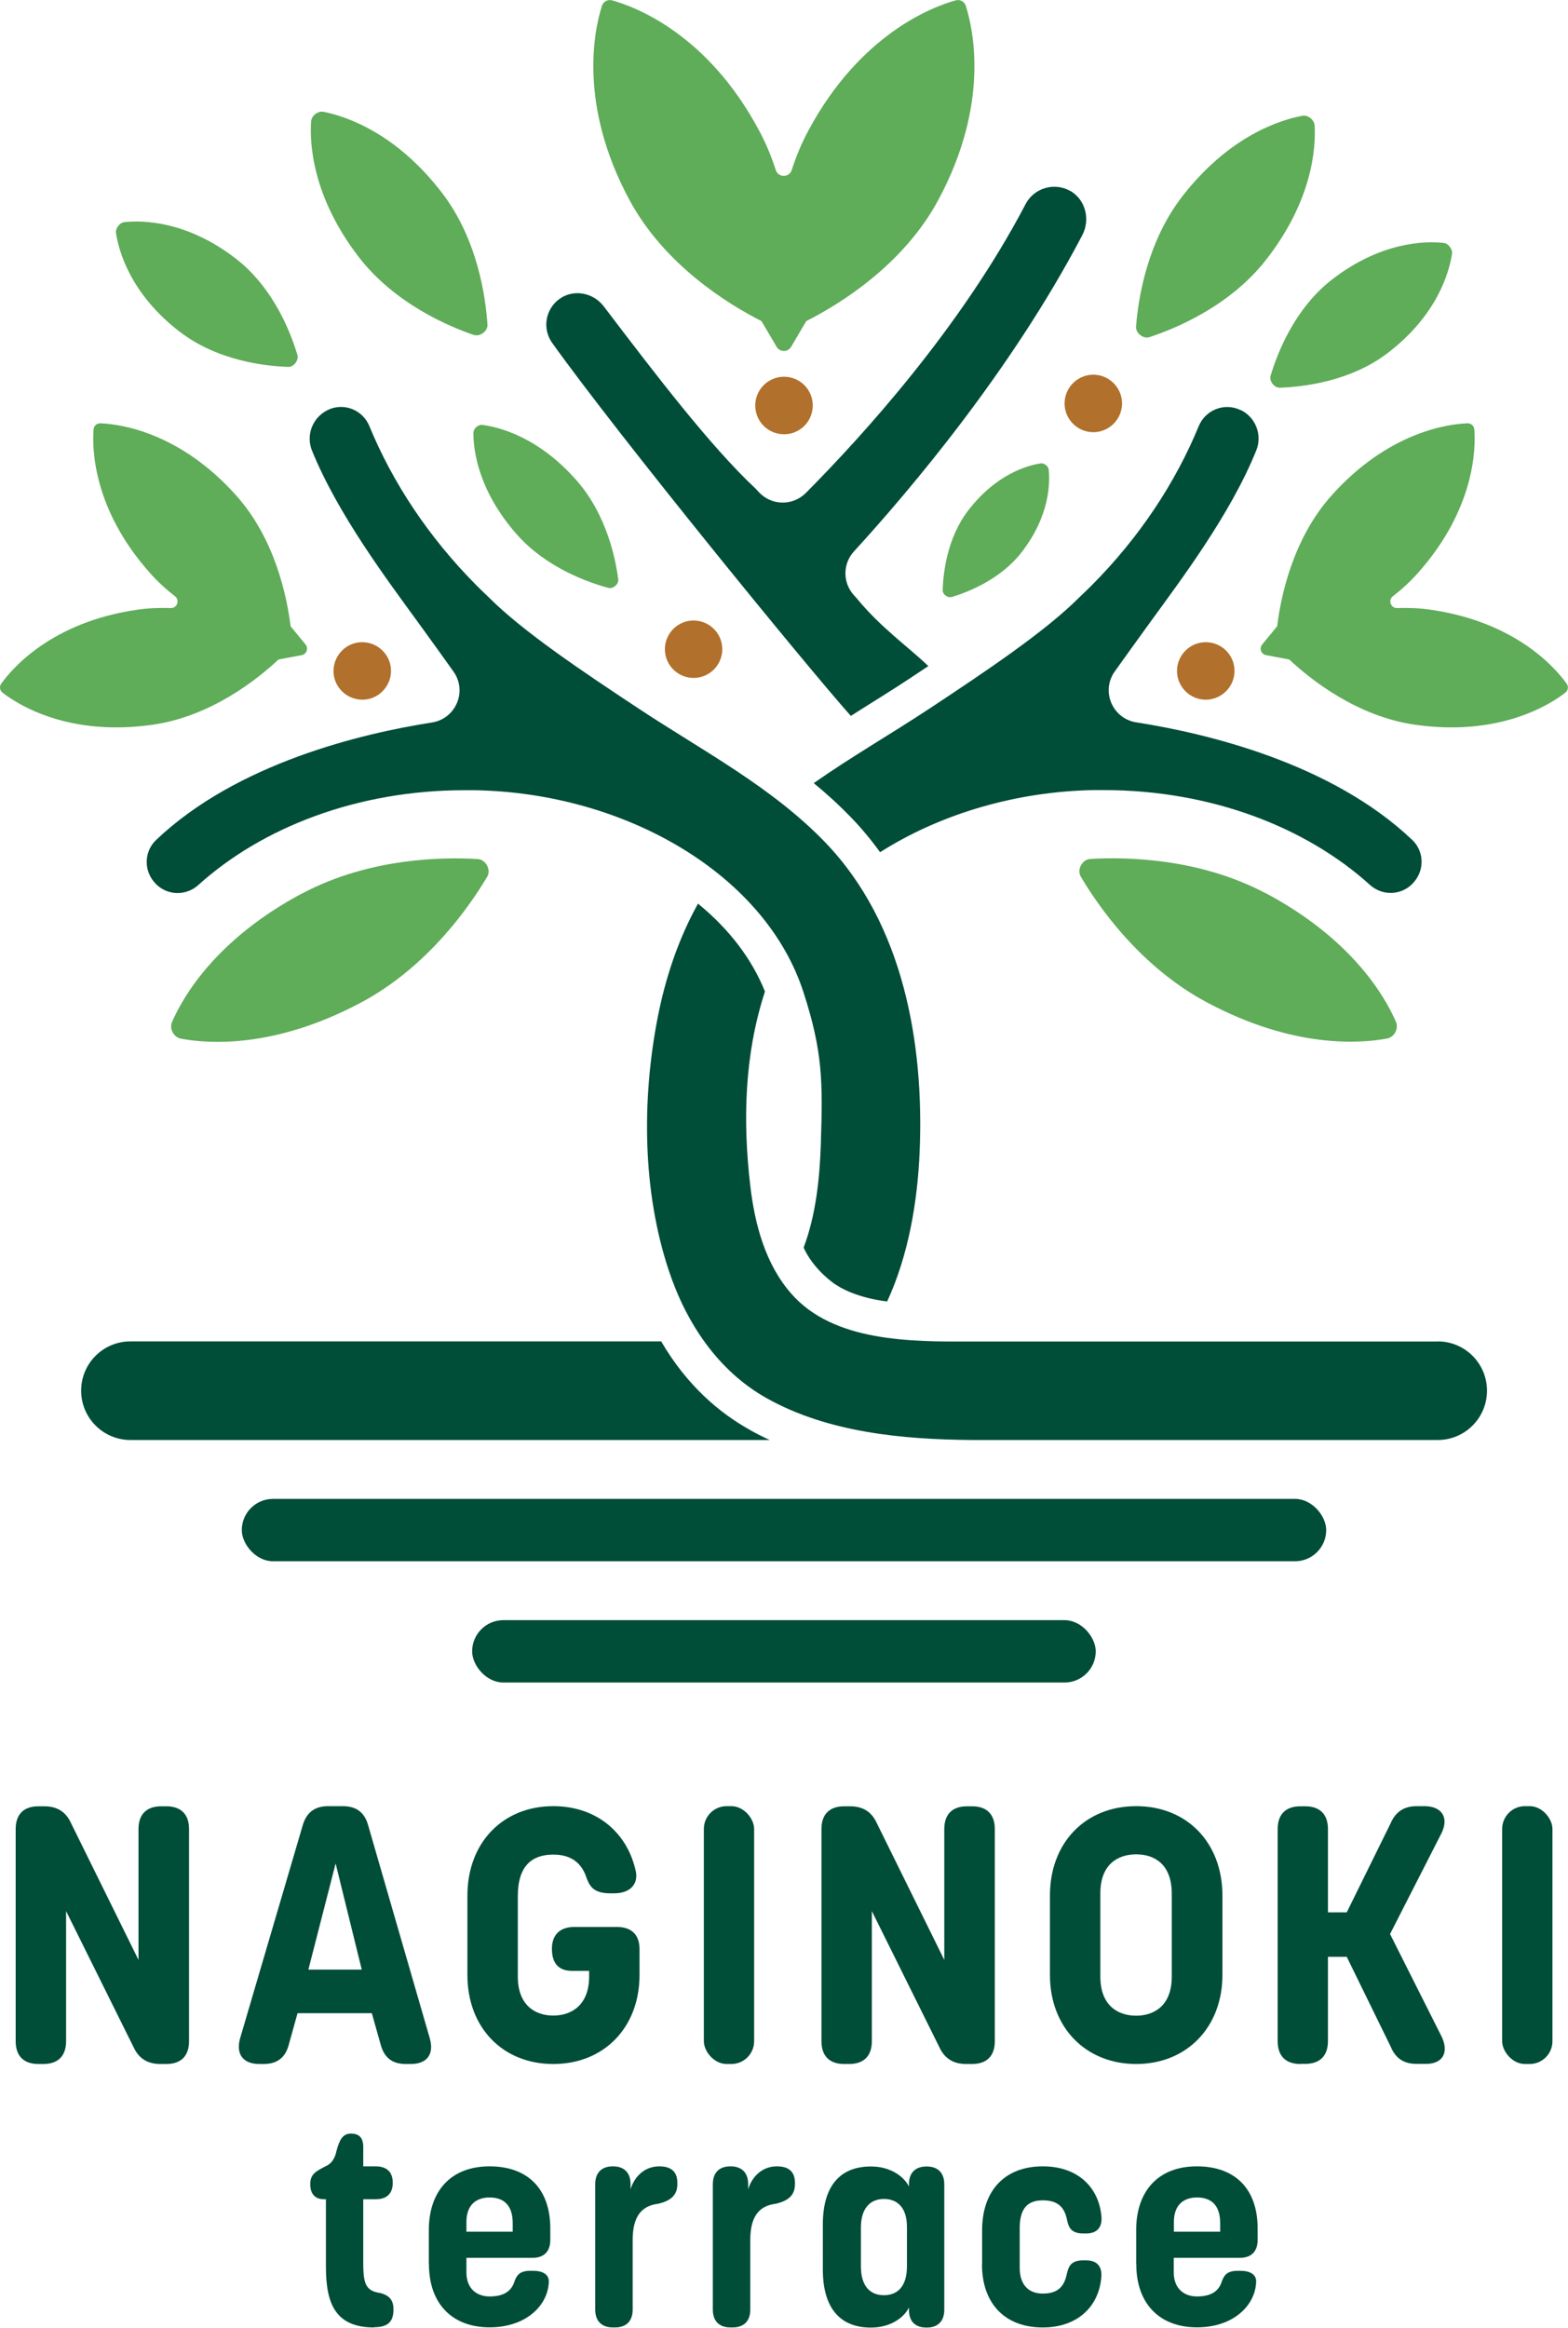
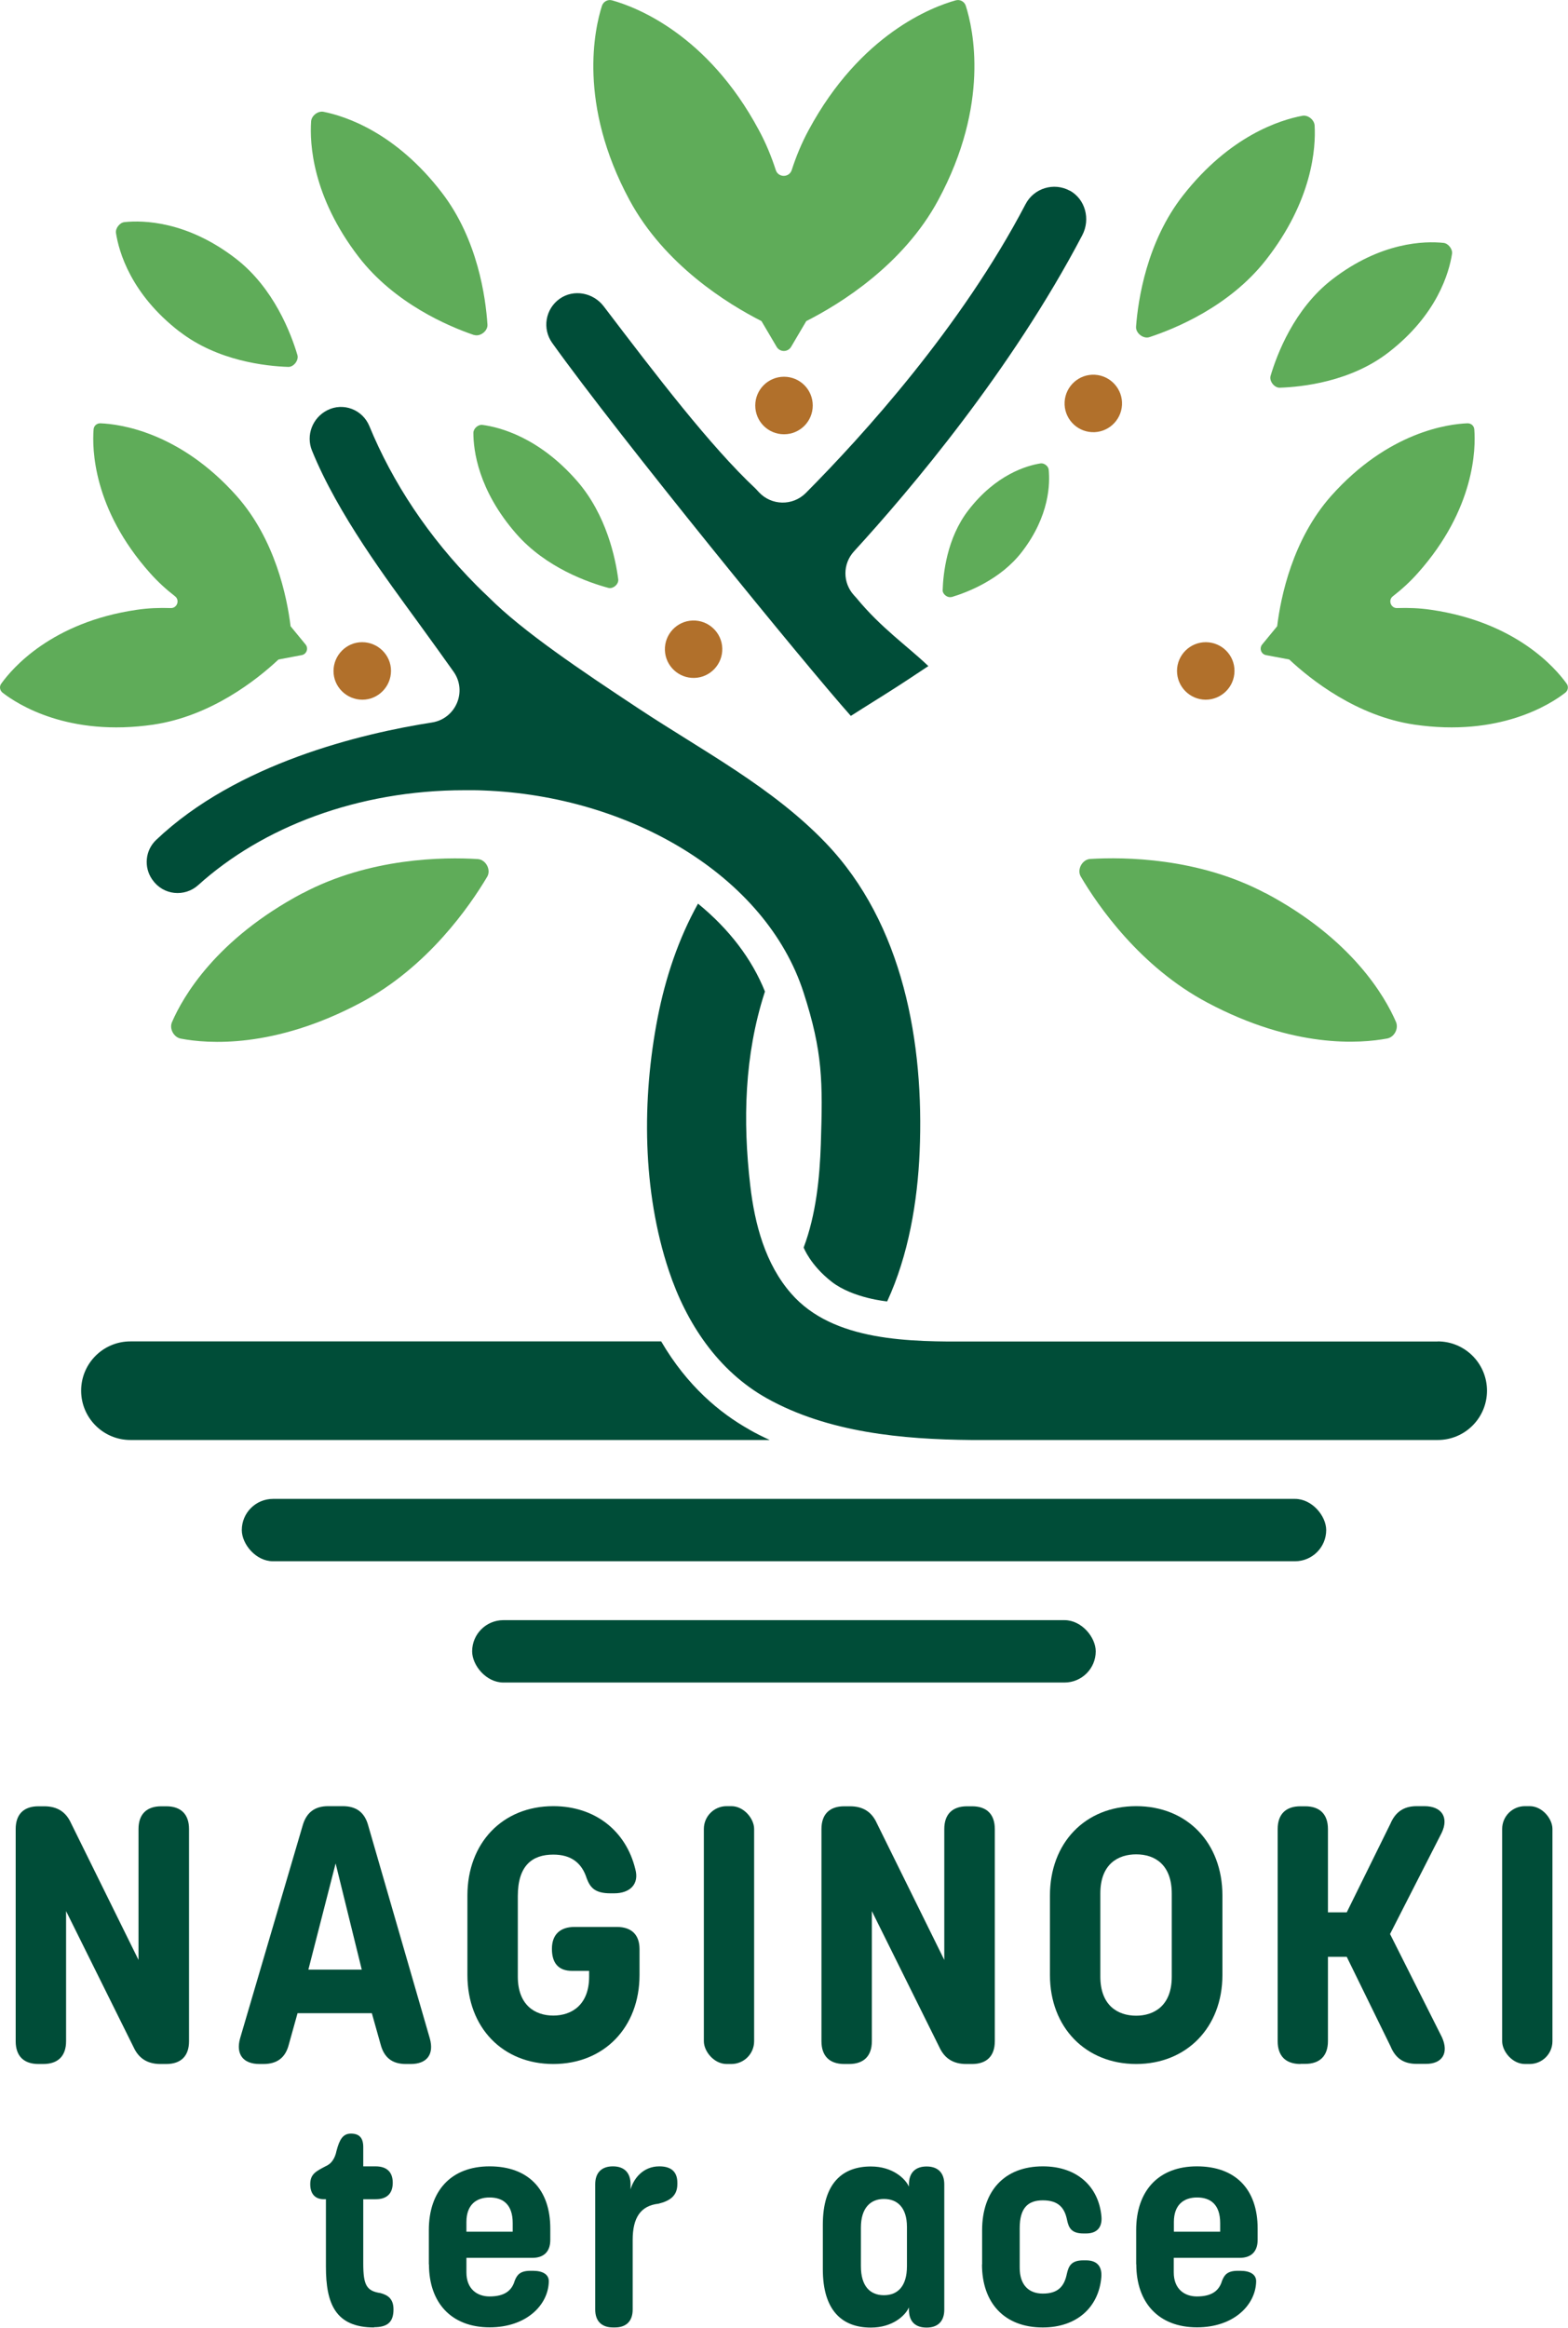
<svg xmlns="http://www.w3.org/2000/svg" id="_レイヤー_1" data-name="レイヤー_1" version="1.1" viewBox="0 0 126 187">
  <defs>
    <style>
      .st0 {
        fill: #5fac59;
      }

      .st1 {
        fill: #b1702b;
      }

      .st2 {
        fill: #004d38;
      }
    </style>
  </defs>
  <g>
    <rect class="st2" x="19.43" y="120.39" width="87.14" height="5.01" rx="2.51" ry="2.51" />
    <rect class="st2" x="37.94" y="130.13" width="50.11" height="5.01" rx="2.51" ry="2.51" />
    <path class="st0" d="M101.69,71.74c-5.41-2.87-11.39-2.91-14.08-2.75-.65.04-1.09.86-.76,1.42,1.37,2.33,4.76,7.25,10.17,10.12,6.96,3.7,12.28,3.29,14.46,2.88.56-.11.92-.79.7-1.32-.88-2.04-3.53-6.67-10.49-10.36Z" />
    <path class="st1" d="M94.58,53.88c0,1.27,1.02,2.31,2.3,2.32,1.27,0,2.31-1.02,2.32-2.3s-1.02-2.31-2.3-2.32c-1.27,0-2.31,1.02-2.32,2.3Z" />
    <path class="st0" d="M24.31,71.74c-6.96,3.7-9.61,8.32-10.49,10.36-.23.52.14,1.21.7,1.32,2.18.42,7.5.82,14.46-2.88,5.41-2.87,8.79-7.8,10.17-10.12.33-.56-.11-1.38-.76-1.42-2.7-.17-8.67-.12-14.08,2.75Z" />
    <path class="st1" d="M31.42,53.88c0-1.27-1.05-2.3-2.32-2.3-1.27,0-2.3,1.05-2.3,2.32,0,1.27,1.05,2.3,2.32,2.3,1.27,0,2.3-1.05,2.3-2.32Z" />
    <path class="st0" d="M12.33,58.2c4.62-.68,8.31-3.6,10.05-5.23l1.86-.35c.4-.07.57-.55.31-.86l-1.2-1.46c-.29-2.37-1.24-6.98-4.34-10.47-4.59-5.15-9.41-5.77-10.94-5.83-.29-.01-.53.2-.55.49-.12,1.52-.06,6.38,4.53,11.53.62.7,1.3,1.32,2.01,1.87.41.31.17.97-.34.95-.89-.03-1.81,0-2.74.14-6.83,1-9.99,4.69-10.88,5.93-.17.23-.12.55.11.73,1.21.94,5.3,3.56,12.13,2.56Z" />
    <path class="st0" d="M61.19,25.79l1.22,2.07c.26.44.9.44,1.16,0l1.22-2.07c2.71-1.37,7.8-4.51,10.61-9.73,4.16-7.72,2.8-13.74,2.21-15.59-.11-.35-.47-.54-.82-.44-1.87.52-7.65,2.7-11.81,10.42-.57,1.05-1.01,2.13-1.36,3.21-.2.62-1.08.62-1.28,0-.35-1.08-.79-2.16-1.36-3.21C56.84,2.72,51.06.55,49.19.03c-.35-.1-.71.1-.82.44-.59,1.85-1.95,7.87,2.21,15.59,2.82,5.23,7.91,8.36,10.61,9.73Z" />
    <path class="st1" d="M53.43,52.22c.04,1.27,1.11,2.27,2.38,2.23,1.27-.04,2.27-1.11,2.23-2.38-.04-1.27-1.11-2.27-2.38-2.23-1.27.04-2.27,1.11-2.23,2.38Z" />
    <path class="st1" d="M63,30.26c-1.27,0-2.31,1.03-2.31,2.31s1.03,2.31,2.31,2.31,2.31-1.03,2.31-2.31-1.03-2.31-2.31-2.31Z" />
    <path class="st0" d="M38.09,26.9c.49.17,1.12-.32,1.08-.83-.14-2.14-.77-6.83-3.66-10.59-3.72-4.85-7.76-6.15-9.51-6.5-.45-.09-.97.31-1,.77-.12,1.78.09,6.02,3.81,10.87,2.89,3.76,7.25,5.6,9.28,6.29Z" />
    <path class="st0" d="M38.77,34.13c-.35-.05-.73.29-.73.64,0,1.37.37,4.59,3.45,8.11,2.39,2.73,5.81,3.91,7.4,4.34.38.1.84-.3.79-.69-.21-1.63-.93-5.18-3.32-7.91-3.08-3.52-6.23-4.31-7.58-4.49Z" />
    <path class="st0" d="M14.44,26.64c3.05,2.36,6.94,2.77,8.73,2.83.43.01.85-.53.73-.95-.51-1.72-1.89-5.38-4.94-7.74-3.92-3.03-7.46-3.1-8.96-2.94-.38.04-.74.5-.68.88.23,1.48,1.18,4.89,5.11,7.92Z" />
    <path class="st2" d="M33.59,49.98c1.18,1.62,2.11,2.92,2.85,3.96,1.13,1.58.19,3.79-1.73,4.09-5.64.88-15.67,3.26-22.17,9.44-.87.83-1,2.18-.31,3.17l.04.05c.85,1.21,2.56,1.39,3.66.4,5.16-4.66,12.83-7.62,21.39-7.62.25,0,.51,0,.76,0,.26,0,.51.01.76.02,11.78.43,22.71,6.87,25.73,16.22,1.55,4.79,1.55,7.16,1.39,12.19,0,0,.1.03.28.08l-.28-.08c-.09,2.67-.38,5.65-1.38,8.3,0,0,.53,1.41,2.25,2.75,1.71,1.33,4.46,1.58,4.46,1.58,1.72-3.72,2.44-8.02,2.61-12.02.37-8.71-1.31-18.3-7.54-24.8-4.29-4.48-9.9-7.4-15.03-10.79-4.63-3.06-9.33-6.21-12.06-8.95-.33-.31-.65-.62-.97-.94-3.87-3.89-6.76-8.29-8.62-12.81-.55-1.33-2.1-1.92-3.38-1.27-1.19.6-1.73,2.01-1.23,3.24,2.09,5.14,6.05,10.39,8.52,13.79Z" />
    <path class="st2" d="M115.52,107.75h-37.45c-4.88.02-11.11.04-14.5-3.86-2.08-2.38-2.92-5.57-3.28-8.65-.61-5.22-.47-10.49,1.15-15.51l.03-.09c-1.05-2.62-2.88-5.02-5.38-7.06-1.57,2.82-2.61,5.93-3.24,9.14-1.28,6.58-1.24,13.94.9,20.35,1.4,4.2,3.94,8.04,7.87,10.24,4.92,2.75,10.9,3.3,16.42,3.35h37.49c2.19,0,3.96-1.77,3.96-3.96s-1.77-3.96-3.96-3.96Z" />
-     <path class="st2" d="M99.71,32.95c-1.28-.64-2.83-.05-3.38,1.27-1.86,4.52-4.75,8.93-8.62,12.81-.32.32-.64.63-.97.94-2.73,2.74-7.43,5.89-12.06,8.95-3.06,2.02-6.28,3.87-9.29,5.98,1.06.87,2.08,1.8,3.05,2.81.82.85,1.58,1.77,2.28,2.74,4.64-2.95,10.44-4.74,16.46-4.97.25-.01.5-.02.76-.02.25,0,.5,0,.76,0,8.56,0,16.23,2.95,21.39,7.62,1.1.99,2.81.81,3.66-.4l.04-.05c.69-.99.57-2.34-.31-3.17-6.5-6.18-16.53-8.56-22.17-9.44-1.92-.3-2.86-2.51-1.73-4.09.74-1.03,1.67-2.34,2.85-3.96,2.47-3.4,6.44-8.64,8.52-13.79.5-1.23-.04-2.65-1.23-3.24Z" />
    <path class="st2" d="M60.21,114.82c-2.36-1.32-4.99-3.5-7.08-7.08H10.48c-2.19,0-3.96,1.77-3.96,3.96h0c0,2.18,1.77,3.96,3.96,3.96h51.37c-.56-.26-1.11-.53-1.65-.84Z" />
    <path class="st0" d="M117.92,34c.29-.01.53.2.55.49.12,1.52.06,6.38-4.53,11.53-.62.7-1.3,1.32-2.01,1.87-.41.31-.17.97.34.95.89-.03,1.81,0,2.74.14,6.83,1,9.99,4.69,10.88,5.93.17.23.12.55-.11.73-1.21.94-5.3,3.56-12.13,2.56-4.62-.68-8.31-3.6-10.05-5.23l-1.86-.35c-.4-.07-.57-.55-.31-.86l1.2-1.46c.29-2.37,1.24-6.98,4.34-10.47,4.59-5.15,9.41-5.77,10.94-5.83Z" />
    <path class="st0" d="M91.29,26.24c-.04.51.58,1,1.07.84,2.04-.67,6.42-2.45,9.35-6.18,3.77-4.8,4.03-9.04,3.93-10.82-.03-.46-.54-.87-.99-.78-1.76.33-5.81,1.58-9.58,6.39-2.93,3.73-3.62,8.41-3.78,10.55Z" />
    <path class="st0" d="M102.83,31.14c-.43.01-.85-.53-.73-.95.51-1.72,1.89-5.38,4.94-7.74,3.92-3.03,7.46-3.1,8.96-2.94.38.04.74.5.68.88-.23,1.48-1.18,4.89-5.11,7.92-3.05,2.36-6.94,2.77-8.73,2.83Z" />
    <path class="st0" d="M76.45,47.95c-.3.09-.71-.22-.7-.54.04-1.31.33-4.18,2.06-6.42,2.22-2.89,4.72-3.6,5.81-3.77.28-.04.62.21.65.5.11,1.1.08,3.7-2.14,6.59-1.72,2.25-4.41,3.27-5.67,3.65Z" />
    <path class="st1" d="M85.55,32.28c-.07,1.27.91,2.36,2.18,2.43,1.27.07,2.36-.91,2.43-2.18.07-1.27-.91-2.36-2.18-2.43-1.27-.07-2.36.91-2.43,2.18Z" />
    <path class="st2" d="M85.97,15.32c-1.28-.7-2.89-.21-3.56,1.08-5.18,9.9-13.09,18.6-17.66,23.2-1.05,1.05-2.76,1.02-3.77-.07l-.26-.28c-3.65-3.42-7.97-9.08-12.21-14.65-.84-1.1-2.41-1.4-3.54-.6-1.15.82-1.41,2.4-.6,3.54,5.4,7.55,20.48,26.02,24,29.96.33-.21.66-.41.98-.62,1.23-.77,2.5-1.56,3.71-2.36.52-.34,1.03-.68,1.54-1.02-1.67-1.6-3.79-3.05-5.78-5.47l-.19-.21c-.92-1-.93-2.53,0-3.54,4.47-4.88,12.64-14.52,18.34-25.39.67-1.28.25-2.9-1.02-3.59Z" />
  </g>
  <g>
    <g>
      <path class="st2" d="M3.09,165.78c-1.19,0-1.83-.65-1.83-1.83v-17.04c0-1.19.65-1.83,1.83-1.83h.46c1.03,0,1.74.43,2.16,1.36l5.42,10.98v-10.51c0-1.19.65-1.83,1.83-1.83h.4c1.19,0,1.83.65,1.83,1.83v17.04c0,1.19-.65,1.83-1.83,1.83h-.47c-1.03,0-1.74-.44-2.16-1.36l-5.42-10.92v10.45c0,1.19-.65,1.83-1.83,1.83h-.38Z" />
      <path class="st2" d="M20.85,165.78c-1.31,0-1.91-.78-1.56-2.05l5.03-17.1c.3-1.06.98-1.56,2.05-1.56h1.17c1.07,0,1.76.48,2.05,1.56l4.95,17.1c.36,1.29-.25,2.05-1.53,2.05h-.4c-1.09,0-1.75-.51-2.03-1.59l-.7-2.49h-5.97l-.7,2.51c-.27,1.07-.95,1.57-2.04,1.57h-.34ZM24.78,158.2h4.29l-2.1-8.53-2.19,8.53Z" />
      <path class="st2" d="M44.46,165.78c-4.07,0-6.9-2.93-6.9-7.15v-6.38c0-4.23,2.83-7.18,6.9-7.18,3.35,0,5.84,1.98,6.59,5.05.34,1.22-.44,1.95-1.69,1.95h-.32c-1.29,0-1.63-.52-1.89-1.19-.39-1.24-1.24-1.92-2.69-1.92-1.69,0-2.85.88-2.85,3.33v6.47c0,2.3,1.39,3.13,2.85,3.13s2.88-.84,2.88-3.13v-.46h-1.37c-1.1,0-1.62-.63-1.62-1.77s.65-1.76,1.83-1.76h3.38c1.19,0,1.83.63,1.83,1.78v2.08c0,4.21-2.85,7.15-6.93,7.15h0Z" />
      <rect class="st2" x="56.56" y="145.07" width="4.04" height="20.71" rx="1.83" ry="1.83" />
      <path class="st2" d="M67.84,165.78c-1.19,0-1.83-.65-1.83-1.83v-17.04c0-1.19.65-1.83,1.83-1.83h.46c1.03,0,1.74.43,2.16,1.36l5.42,10.98v-10.51c0-1.19.65-1.83,1.83-1.83h.4c1.19,0,1.83.65,1.83,1.83v17.04c0,1.19-.65,1.83-1.83,1.83h-.47c-1.03,0-1.74-.44-2.16-1.36l-5.42-10.92v10.45c0,1.19-.65,1.83-1.83,1.83h-.38Z" />
      <path class="st2" d="M84.37,158.63v-6.38c0-4.23,2.83-7.18,6.93-7.18s6.93,2.95,6.93,7.18v6.38c0,4.21-2.88,7.15-6.93,7.15s-6.93-2.93-6.93-7.15ZM94.16,158.78v-6.68c0-2.32-1.34-3.16-2.86-3.16-1.42,0-2.88.75-2.88,3.14v6.68c0,2.3,1.38,3.14,2.88,3.14,1.38,0,2.86-.75,2.86-3.13Z" />
      <path class="st2" d="M104.5,165.78c-1.19,0-1.83-.65-1.83-1.83v-17.04c0-1.19.65-1.83,1.83-1.83h.38c1.19,0,1.83.65,1.83,1.83v6.69h1.51l3.51-7.12c.4-.94,1.07-1.41,2.11-1.41h.62c1.39,0,1.98.9,1.39,2.14l-4.15,8.13,4.17,8.29c.57,1.26.04,2.14-1.28,2.14h-.75c-1.04,0-1.7-.44-2.1-1.41l-3.52-7.19h-1.51v6.77c0,1.19-.65,1.83-1.83,1.83h-.38Z" />
      <rect class="st2" x="120.71" y="145.07" width="4.04" height="20.71" rx="1.83" ry="1.83" />
    </g>
    <g>
      <path class="st2" d="M30.07,186.94c-3.12,0-3.88-1.91-3.88-4.88v-5.42h-.17c-.7,0-1.09-.43-1.09-1.21,0-.82.48-1.04,1.24-1.44.23-.1.42-.25.56-.46.14-.2.25-.46.31-.77.24-.91.51-1.39,1.16-1.39s.99.32.99,1.08v1.55h.98c.93,0,1.39.47,1.39,1.32s-.46,1.32-1.36,1.32h-1.01v5.15c0,1.77.27,2.22,1.39,2.39.59.16,1.04.46,1.04,1.31,0,1.02-.48,1.43-1.57,1.43h0Z" />
      <path class="st2" d="M34.46,181.87v-2.75c0-3.15,1.79-5.12,4.88-5.12s4.88,1.83,4.88,4.99v.92c0,.93-.51,1.44-1.44,1.44h-5.3v1.17c0,1.34.87,1.93,1.86,1.93,1.21,0,1.79-.47,2.02-1.26.18-.45.41-.8,1.26-.8h.21c.78,0,1.3.29,1.27.89-.06,1.88-1.82,3.65-4.75,3.65-3.08,0-4.88-1.97-4.88-5.06ZM37.47,179.25h3.73v-.69c0-1.51-.79-2.06-1.86-2.06s-1.86.59-1.86,1.97v.78Z" />
      <path class="st2" d="M54.43,175.33v.1c0,.96-.63,1.35-1.51,1.57-1.44.16-2.08,1.12-2.08,2.91v5.59c0,.93-.51,1.44-1.44,1.44h-.13c-.93,0-1.44-.51-1.44-1.44v-10.06c0-.93.51-1.44,1.42-1.44s1.42.51,1.42,1.44v.41c.23-.82.97-1.85,2.31-1.85.96,0,1.45.44,1.45,1.32Z" />
-       <path class="st2" d="M63.88,175.33v.1c0,.96-.63,1.35-1.51,1.57-1.44.16-2.08,1.12-2.08,2.91v5.59c0,.93-.51,1.44-1.44,1.44h-.13c-.93,0-1.44-.51-1.44-1.44v-10.06c0-.93.51-1.44,1.42-1.44s1.42.51,1.42,1.44v.41c.23-.82.97-1.85,2.31-1.85.96,0,1.45.44,1.45,1.32Z" />
      <path class="st2" d="M75.88,175.44v10.07c0,.93-.51,1.44-1.42,1.44s-1.42-.48-1.42-1.44v-.18c-.29.65-1.3,1.62-3.06,1.62-2.32,0-3.86-1.38-3.86-4.69v-3.57c0-3.34,1.58-4.68,3.86-4.68,1.76,0,2.77.98,3.06,1.62v-.18c0-.93.51-1.44,1.42-1.44s1.42.51,1.42,1.44ZM72.88,178.87c0-1.57-.78-2.25-1.85-2.25s-1.85.71-1.85,2.3v3.1c0,1.61.74,2.33,1.85,2.33s1.85-.72,1.85-2.33v-3.14Z" />
      <path class="st2" d="M78.92,181.87v-2.74c0-3.16,1.8-5.13,4.88-5.13,2.78,0,4.5,1.65,4.71,4.04.07.87-.37,1.35-1.23,1.35h-.22c-.96,0-1.18-.45-1.31-1.06-.19-.98-.68-1.6-1.95-1.6-1.19,0-1.86.6-1.86,2.24v3.17c0,1.38.72,2.08,1.86,2.08,1.25,0,1.73-.61,1.93-1.59.14-.61.34-1.08,1.32-1.08h.22c.87,0,1.3.47,1.23,1.35-.2,2.37-1.92,4.04-4.71,4.04-3.08,0-4.88-1.97-4.88-5.06Z" />
      <path class="st2" d="M91.3,181.87v-2.75c0-3.15,1.79-5.12,4.88-5.12s4.88,1.83,4.88,4.99v.92c0,.93-.51,1.44-1.44,1.44h-5.3v1.17c0,1.34.87,1.93,1.86,1.93,1.21,0,1.79-.47,2.02-1.26.18-.45.41-.8,1.26-.8h.21c.78,0,1.3.29,1.27.89-.06,1.88-1.82,3.65-4.75,3.65-3.08,0-4.88-1.97-4.88-5.06ZM94.32,179.25h3.73v-.69c0-1.51-.79-2.06-1.86-2.06s-1.86.59-1.86,1.97v.78Z" />
    </g>
  </g>
</svg>